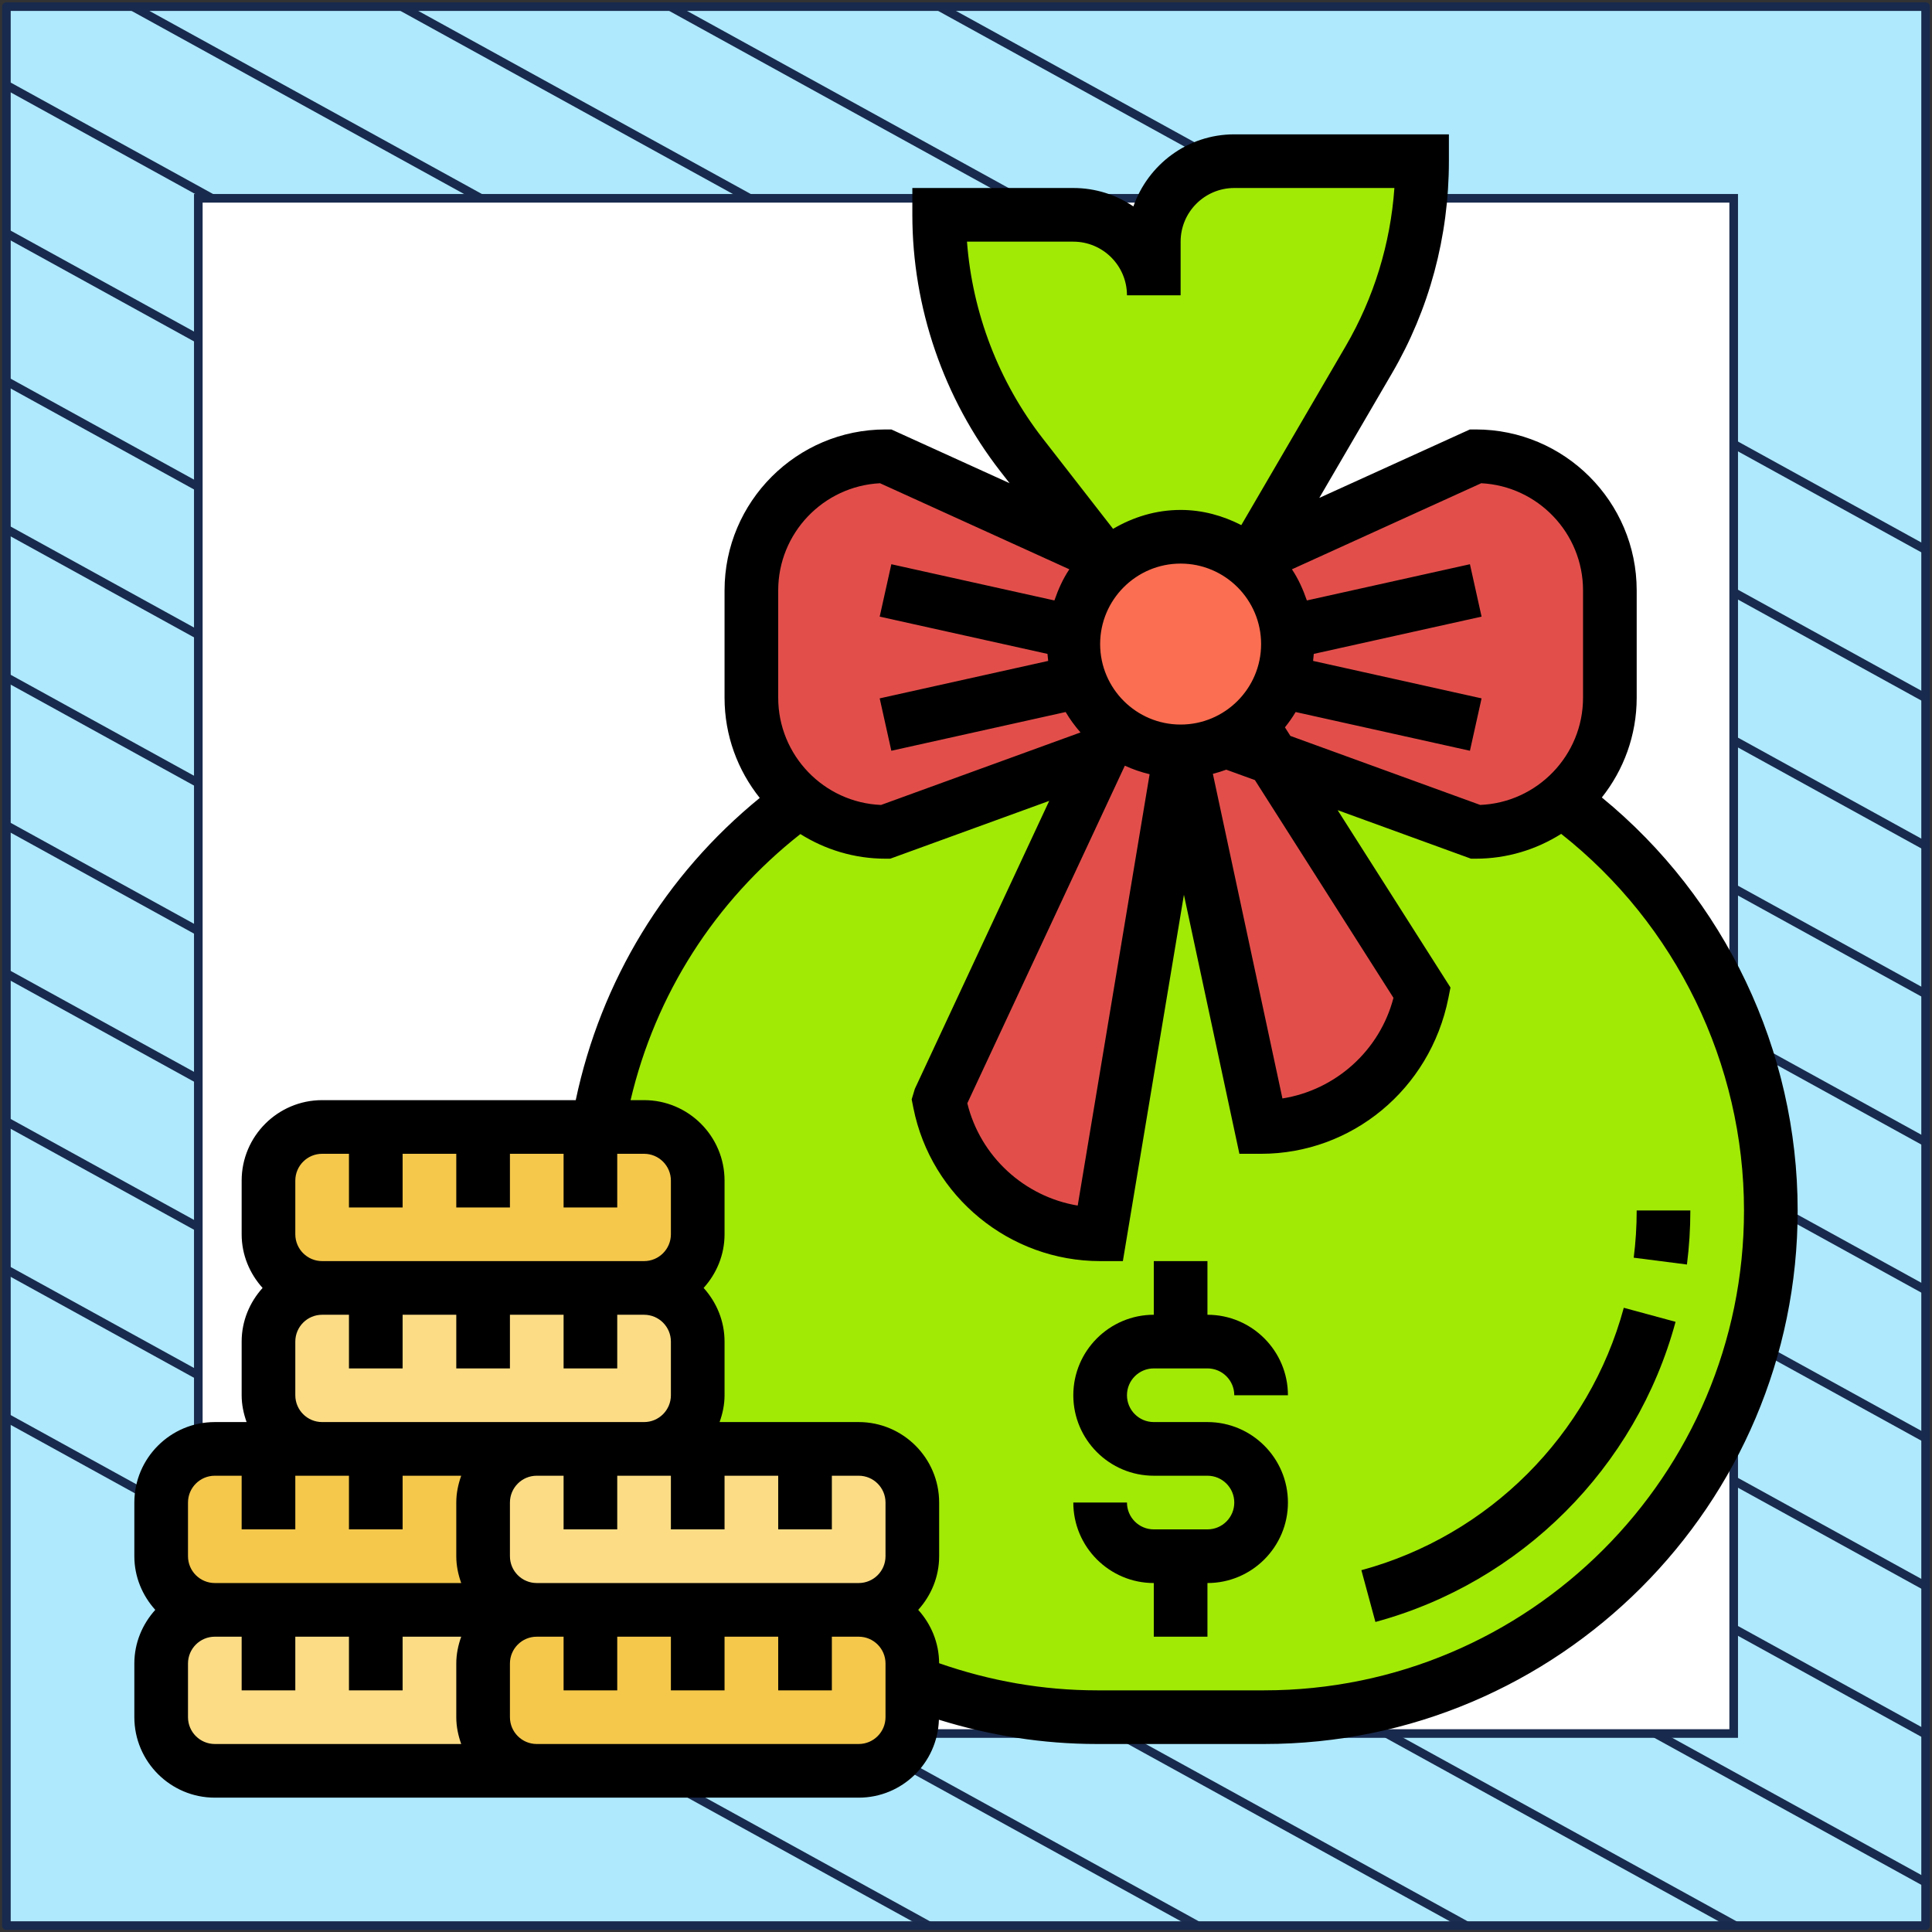
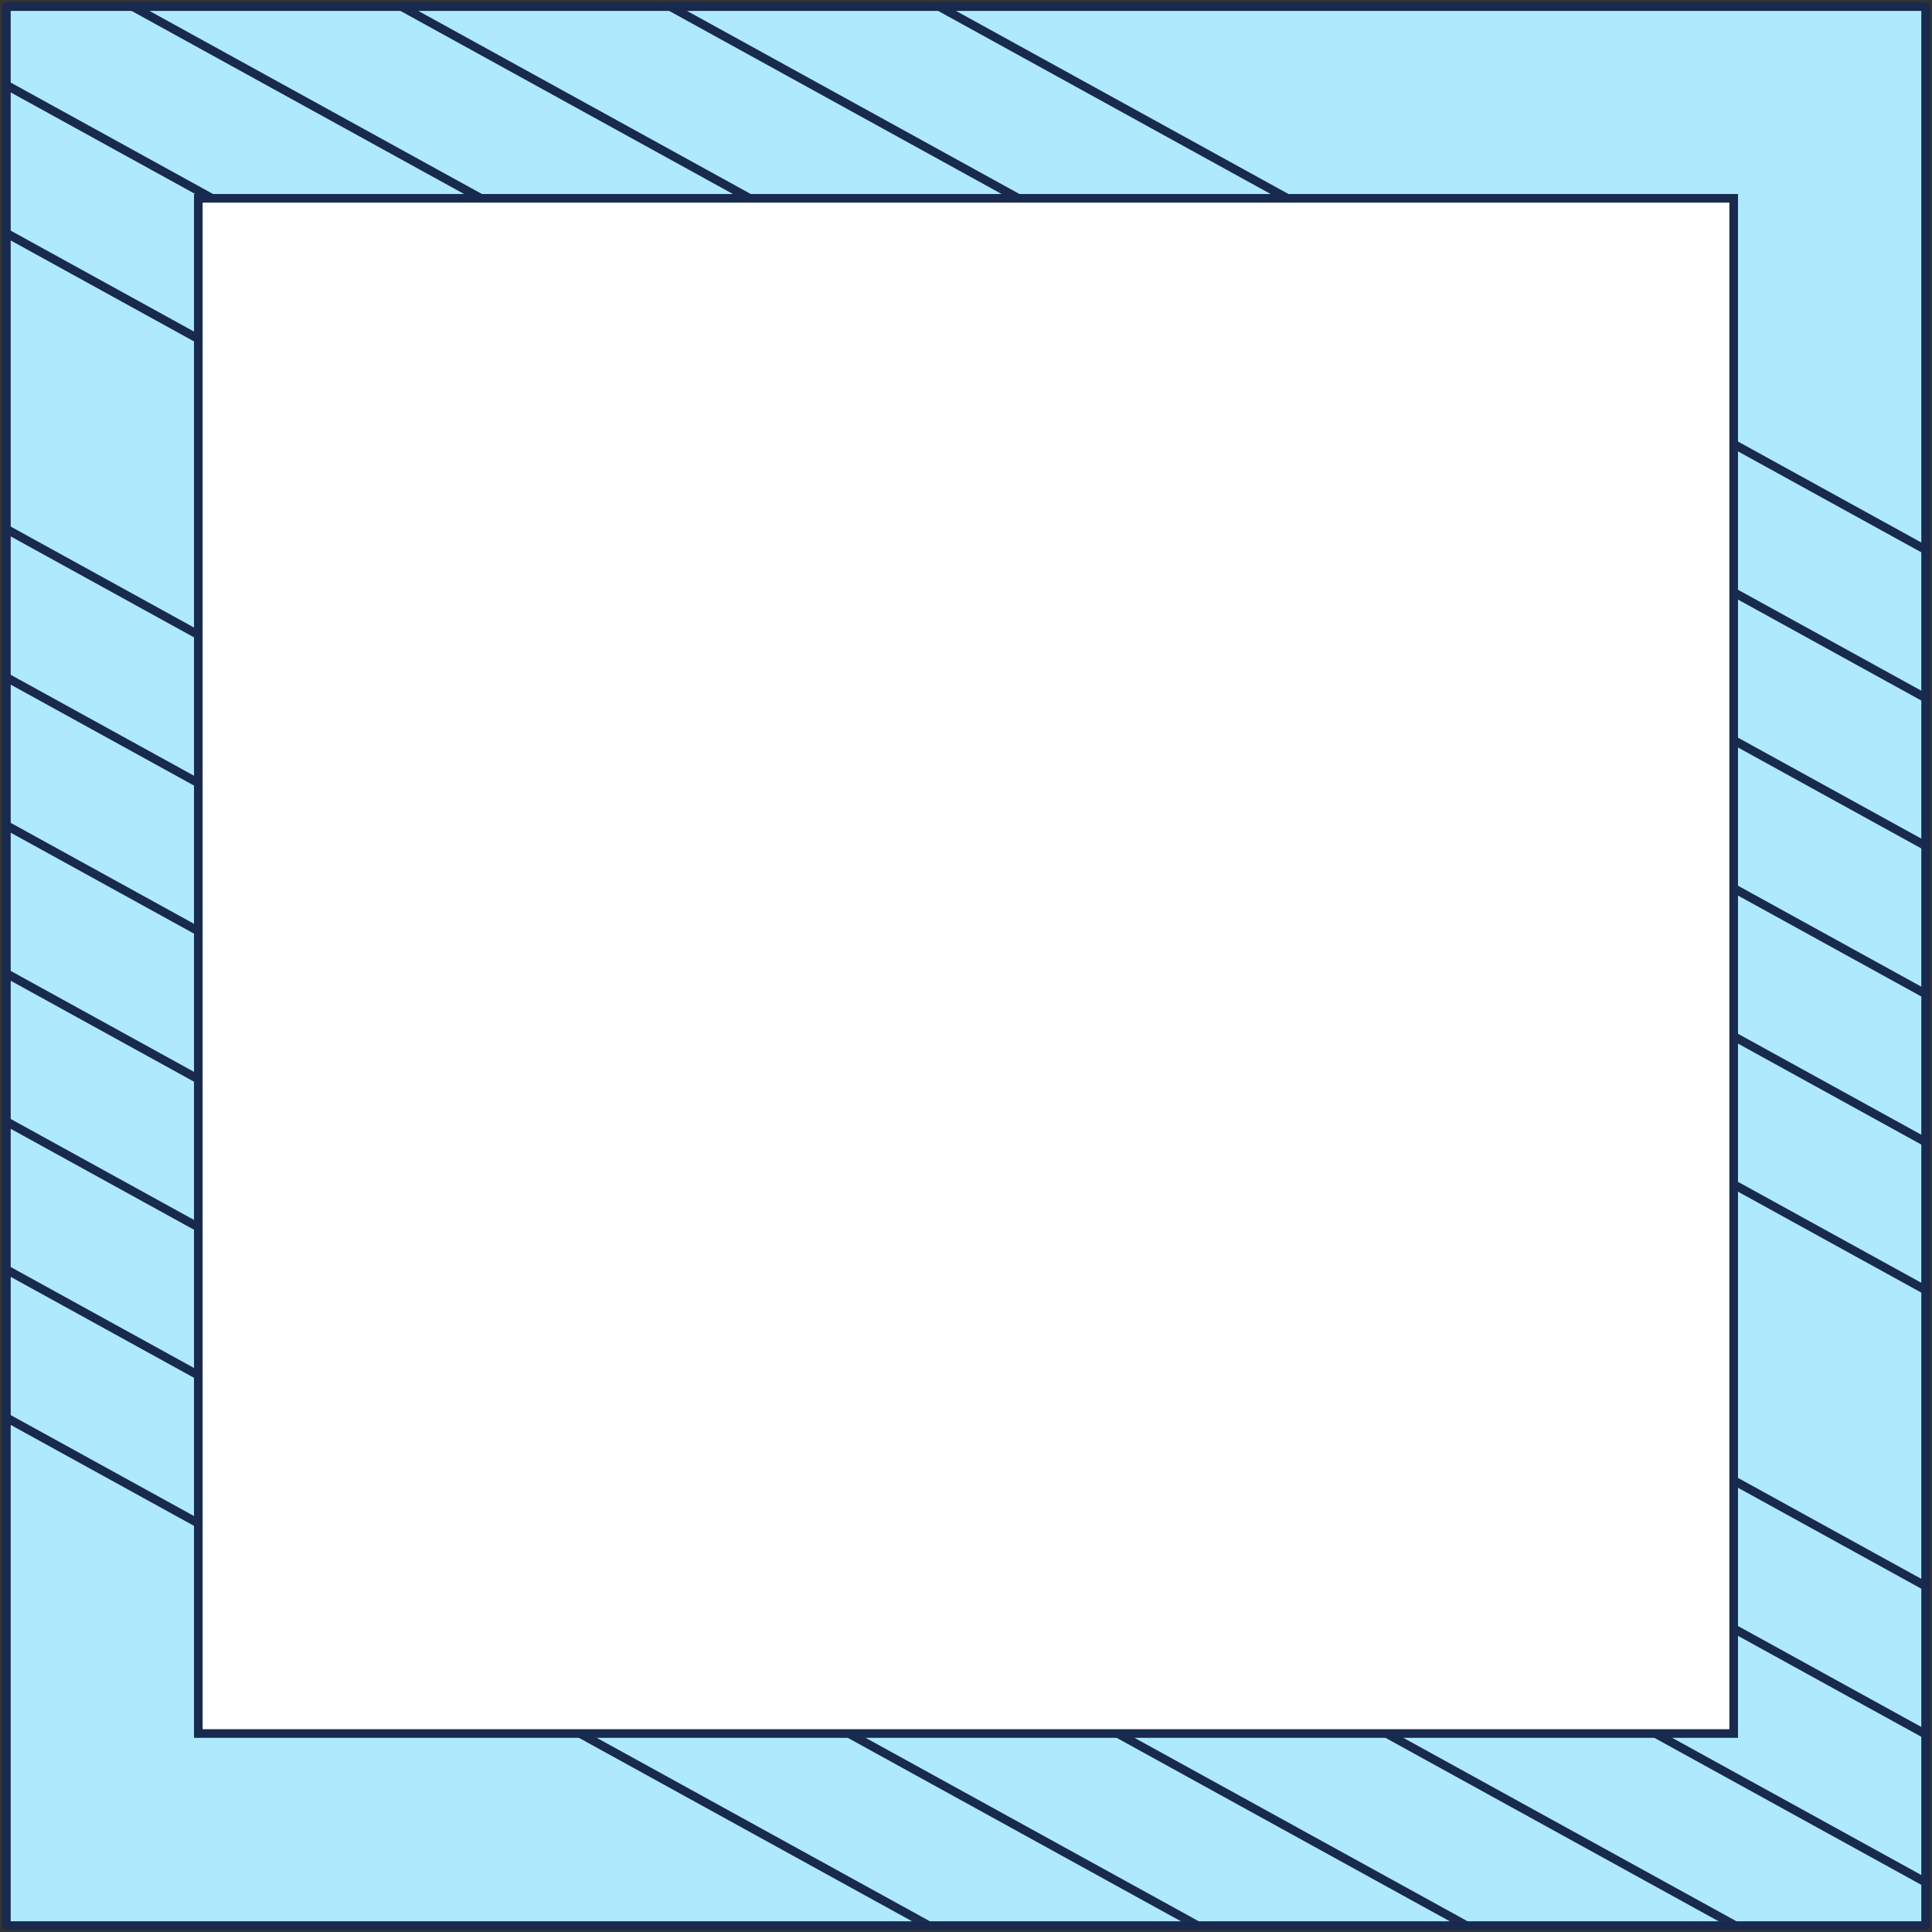
<svg xmlns="http://www.w3.org/2000/svg" width="302" height="302" viewBox="0 0 302 302" fill="none">
  <rect x="0" y="0" width="302" height="302" fill="#333333" stroke="none" />
  <path d="M301 1.038H1V301H301V1.038Z" fill="#AEE9FE" stroke="#182A4D" stroke-width="1.346" stroke-linejoin="round" />
  <mask id="mask0_2097_2" style="mask-type:luminance" maskUnits="userSpaceOnUse" x="1" y="1" width="300" height="300">
    <path d="M301 1H1V300.962H301V1Z" fill="white" />
  </mask>
  <g mask="url(#mask0_2097_2)">
    <path d="M-285.023 64.085L219.795 342.086" stroke="#182A4D" stroke-width="1.346" stroke-miterlimit="10" />
    <path d="M-263.955 52.544L240.932 330.581" stroke="#182A4D" stroke-width="1.346" stroke-miterlimit="10" />
    <path d="M-242.82 41.04L261.998 319.04" stroke="#182A4D" stroke-width="1.346" stroke-miterlimit="10" />
    <path d="M-221.682 29.536L283.136 307.536" stroke="#182A4D" stroke-width="1.346" stroke-miterlimit="10" />
    <path d="M-200.546 18.032L304.272 296.032" stroke="#182A4D" stroke-width="1.346" stroke-miterlimit="10" />
    <path d="M-179.41 6.528L325.408 284.528" stroke="#182A4D" stroke-width="1.346" stroke-miterlimit="10" />
    <path d="M-158.273 -5.013L346.545 273.024" stroke="#182A4D" stroke-width="1.346" stroke-miterlimit="10" />
-     <path d="M-137.205 -16.517L367.613 261.483" stroke="#182A4D" stroke-width="1.346" stroke-miterlimit="10" />
    <path d="M-116.069 -28.021L388.748 249.979" stroke="#182A4D" stroke-width="1.346" stroke-miterlimit="10" />
    <path d="M-94.933 -39.525L409.886 238.475" stroke="#182A4D" stroke-width="1.346" stroke-miterlimit="10" />
    <path d="M-73.796 -51.029L431.023 226.971" stroke="#182A4D" stroke-width="1.346" stroke-miterlimit="10" />
    <path d="M-52.66 -62.533L452.158 215.467" stroke="#182A4D" stroke-width="1.346" stroke-miterlimit="10" />
    <path d="M-31.591 -74.075L473.227 203.963" stroke="#182A4D" stroke-width="1.346" stroke-miterlimit="10" />
    <path d="M-10.455 -85.579L494.363 192.422" stroke="#182A4D" stroke-width="1.346" stroke-miterlimit="10" />
  </g>
  <path d="M271 31H31V270.975H271V31Z" fill="white" stroke="#182A4D" stroke-width="1.346" stroke-miterlimit="10" />
  <g clip-path="url(#clip0_2097_2)">
    <path d="M195.955 87.09L194.991 87.552C192.139 85.287 188.491 83.903 184.549 83.903C180.607 83.903 177 85.287 174.107 87.552L171.591 86.419L159.681 71.113C151.336 60.377 146.807 47.168 146.807 33.581H167.774C174.736 33.581 180.355 39.2 180.355 46.161V37.774C180.355 30.813 185.974 25.194 192.936 25.194H222.291V25.445C222.291 36.265 219.397 46.874 213.945 56.226L195.955 87.09Z" fill="#A1EA06" />
    <path d="M197.591 268.419H171.507C161.316 268.419 151.545 266.49 142.613 263.01V260.032C142.613 255.419 138.839 251.645 134.226 251.645C138.839 251.645 142.613 247.871 142.613 243.258V234.871C142.613 230.258 138.839 226.484 134.226 226.484H125.839H109.065H100.678C105.291 226.484 109.065 222.71 109.065 218.097V209.71C109.065 205.097 105.291 201.323 100.678 201.323C105.291 201.323 109.065 197.548 109.065 192.936V184.548C109.065 179.936 105.291 176.161 100.678 176.161H93.381C96.778 155.739 108.1 137.371 124.958 125.126C128.607 128.187 133.303 130.032 138.42 130.032L171.591 117.955L171.926 118.123L146.807 171.968L146.891 172.387C149.281 184.339 159.765 192.936 171.968 192.936L184.549 117.452L197.129 176.161C209.332 176.161 219.816 167.565 222.207 155.613L222.291 155.194L198.932 118.5L230.678 130.032C235.794 130.032 240.491 128.187 244.139 125.126C254.329 132.548 262.507 142.152 268.126 153.139C273.745 164.126 276.807 176.413 276.807 189.203C276.807 232.942 241.329 268.419 197.591 268.419Z" fill="#A1EA06" />
    <path d="M58.742 251.645H79.71L79.919 252.652C77.319 254.078 75.516 256.845 75.516 260.032V268.419C75.516 273.032 79.29 276.807 83.903 276.807H33.581C28.968 276.807 25.193 273.032 25.193 268.419V260.032C25.193 255.419 28.968 251.645 33.581 251.645H41.968H58.742Z" fill="#FCDD86" />
    <path d="M125.838 226.484H134.225C138.838 226.484 142.612 230.258 142.612 234.871V243.258C142.612 247.871 138.838 251.645 134.225 251.645H125.838H109.064H92.29H83.903C79.29 251.645 75.516 247.871 75.516 243.258V234.871C75.516 230.258 79.29 226.484 83.903 226.484H92.29H100.677H109.064H125.838Z" fill="#FCDD86" />
    <path d="M58.742 201.323H75.516H92.29H100.677C105.29 201.323 109.065 205.097 109.065 209.71V218.097C109.065 222.71 105.29 226.484 100.677 226.484H92.29H83.903H79.71H58.742H50.355C45.742 226.484 41.968 222.71 41.968 218.097V209.71C41.968 205.097 45.742 201.323 50.355 201.323H58.742Z" fill="#FCDD86" />
    <path d="M134.225 251.645C138.838 251.645 142.612 255.419 142.612 260.032V263.01V268.419C142.612 273.032 138.838 276.807 134.225 276.807H92.29H83.903C79.29 276.807 75.516 273.032 75.516 268.419V260.032C75.516 256.845 77.319 254.078 79.919 252.652C81.093 252.023 82.477 251.645 83.903 251.645H92.29H109.064H125.838H134.225Z" fill="#F5C84C" />
    <path d="M58.742 226.484H79.71H83.903C79.29 226.484 75.516 230.258 75.516 234.871V243.258C75.516 247.871 79.29 251.645 83.903 251.645C82.477 251.645 81.093 252.023 79.919 252.652L79.71 251.645H58.742H41.968H33.581C28.968 251.645 25.193 247.871 25.193 243.258V234.871C25.193 230.258 28.968 226.484 33.581 226.484H41.968H50.355H58.742Z" fill="#F5C84C" />
    <path d="M58.742 176.161H75.516H92.29H93.381H100.677C105.29 176.161 109.065 179.936 109.065 184.548V192.936C109.065 197.548 105.29 201.323 100.677 201.323H92.29H75.516H58.742H50.355C45.742 201.323 41.968 197.548 41.968 192.936V184.548C41.968 179.936 45.742 176.161 50.355 176.161H58.742Z" fill="#F5C84C" />
    <path d="M198.932 118.5L222.29 155.194L222.206 155.613C219.816 167.565 209.332 176.161 197.128 176.161L184.548 117.452C187.106 117.452 189.496 116.906 191.635 115.816H191.677L198.932 118.5Z" fill="#E24F4B" />
    <path d="M184.549 117.452L171.968 192.936C159.765 192.936 149.281 184.339 146.891 172.387L146.807 171.968L171.926 118.123L173.981 113.719C176.874 116.026 180.565 117.452 184.549 117.452Z" fill="#E24F4B" />
    <path d="M195.619 113.258C199.1 110.197 201.322 105.71 201.322 100.678C201.322 100.049 201.281 99.419 201.239 98.832C200.735 94.261 198.387 90.278 194.99 87.552L195.955 87.091L230.677 71.323C242.252 71.323 251.645 80.716 251.645 92.29V109.065C251.645 115.523 248.71 121.268 244.139 125.126C240.49 128.187 235.793 130.032 230.677 130.032L198.932 118.5L195.619 113.258Z" fill="#E24F4B" />
-     <path d="M171.59 117.955L138.419 130.032C133.303 130.032 128.606 128.187 124.958 125.126C120.387 121.268 117.451 115.523 117.451 109.065V92.29C117.451 80.716 126.845 71.323 138.419 71.323L171.59 86.419L173.141 88.391C170.248 91.074 168.319 94.723 167.858 98.832C167.816 99.462 167.774 100.049 167.774 100.678C167.774 105.92 170.164 110.616 173.98 113.72L171.925 118.123L171.59 117.955Z" fill="#E24F4B" />
-     <path d="M201.323 100.678C201.323 105.71 199.1 110.197 195.62 113.258C194.445 114.307 193.103 115.187 191.678 115.816H191.636C189.497 116.907 187.107 117.452 184.549 117.452C180.565 117.452 176.874 116.026 173.981 113.719C170.165 110.616 167.774 105.919 167.774 100.678C167.774 100.048 167.816 99.461 167.858 98.832C168.32 94.723 170.249 91.074 173.142 88.39C173.436 88.097 173.771 87.803 174.107 87.552C177 85.287 180.607 83.903 184.549 83.903C188.491 83.903 192.139 85.287 194.991 87.552C198.387 90.278 200.736 94.261 201.239 98.832C201.281 99.419 201.323 100.048 201.323 100.678Z" fill="#FC6E51" />
    <path d="M250.391 124.656C253.792 120.366 255.839 114.952 255.839 109.065V92.29C255.839 78.414 244.554 67.129 230.677 67.129H229.767L206.225 77.831L217.585 58.352C223.41 48.38 226.484 37.003 226.484 25.194V21H192.935C185.622 21 179.457 25.73 177.164 32.268C174.484 30.452 171.251 29.387 167.774 29.387H142.613V33.581C142.613 48.027 147.498 62.269 156.368 73.675L157.815 75.533L139.329 67.129H138.419C124.543 67.129 113.258 78.414 113.258 92.29V109.065C113.258 114.986 115.325 120.425 118.76 124.727C103.99 136.78 93.938 153.285 89.996 171.968H50.355C43.419 171.968 37.774 177.612 37.774 184.548V192.935C37.774 196.169 39.036 199.092 41.045 201.323C39.036 203.554 37.774 206.476 37.774 209.71V218.097C37.774 219.573 38.076 220.974 38.546 222.29H33.581C26.645 222.29 21 227.935 21 234.871V243.258C21 246.491 22.262 249.414 24.271 251.645C22.262 253.876 21 256.799 21 260.032V268.419C21 275.355 26.645 281 33.581 281H83.903H92.29H134.226C141.028 281 146.551 275.569 146.765 268.818C154.745 271.296 163.027 272.613 171.494 272.613H197.607C243.589 272.613 281 235.202 281 189.216C281 164.193 269.635 140.407 250.391 124.656ZM231.537 75.537C240.385 75.986 247.452 83.329 247.452 92.29V109.065C247.452 118.076 240.302 125.457 231.378 125.822L201.708 115.036L200.857 113.694C201.469 112.931 202.027 112.143 202.526 111.3L229.772 117.355L231.592 109.165L205.256 103.311C205.302 102.946 205.34 102.581 205.365 102.212L231.592 96.387L229.772 88.197L204.283 93.859C203.684 92.135 202.95 90.479 201.947 88.99L231.537 75.537ZM197.129 100.677C197.129 107.614 191.485 113.258 184.548 113.258C177.612 113.258 171.968 107.614 171.968 100.677C171.968 93.741 177.612 88.097 184.548 88.097C191.485 88.097 197.129 93.741 197.129 100.677ZM175.83 119.687C177.063 120.253 178.355 120.702 179.701 121.02L168.462 188.448C160.142 187.06 153.256 180.804 151.205 172.458L175.83 119.687ZM191.682 120.312L196.16 121.939L217.82 155.978C215.669 164.231 208.77 170.387 200.463 171.704L189.589 120.962C190.302 120.785 190.998 120.563 191.682 120.312ZM151.155 37.774H167.774C172.4 37.774 176.161 41.536 176.161 46.161H184.548V37.774C184.548 33.149 188.31 29.387 192.935 29.387H217.963C217.355 38.089 214.75 46.572 210.343 54.125L194.034 82.083C191.17 80.615 187.979 79.71 184.548 79.71C180.682 79.71 177.105 80.834 173.989 82.666L162.985 68.521C156.12 59.69 151.99 48.904 151.155 37.774ZM121.645 92.29C121.645 83.329 128.711 75.986 137.56 75.537L167.154 88.99C166.151 90.479 165.417 92.135 164.818 93.859L139.329 88.197L137.509 96.387L163.736 102.212C163.765 102.581 163.803 102.946 163.845 103.311L137.509 109.165L139.329 117.355L166.575 111.3C167.25 112.44 168.026 113.501 168.898 114.491L137.719 125.826C128.795 125.457 121.645 118.076 121.645 109.065V92.29ZM46.161 184.548C46.161 182.234 48.04 180.355 50.355 180.355H54.548V188.742H62.935V180.355H71.323V188.742H79.71V180.355H88.097V188.742H96.484V180.355H100.677C102.992 180.355 104.871 182.234 104.871 184.548V192.935C104.871 195.25 102.992 197.129 100.677 197.129H50.355C48.04 197.129 46.161 195.25 46.161 192.935V184.548ZM130.032 239.065V230.677H134.226C136.541 230.677 138.419 232.556 138.419 234.871V243.258C138.419 245.573 136.541 247.452 134.226 247.452H83.903C81.588 247.452 79.71 245.573 79.71 243.258V234.871C79.71 232.556 81.588 230.677 83.903 230.677H88.097V239.065H96.484V230.677H100.677H104.871V239.065H113.258V230.677H121.645V239.065H130.032ZM46.161 218.097V209.71C46.161 207.395 48.04 205.516 50.355 205.516H54.548V213.903H62.935V205.516H71.323V213.903H79.71V205.516H88.097V213.903H96.484V205.516H100.677C102.992 205.516 104.871 207.395 104.871 209.71V218.097C104.871 220.412 102.992 222.29 100.677 222.29H83.903H79.71H50.355C48.04 222.29 46.161 220.412 46.161 218.097ZM29.387 234.871C29.387 232.556 31.266 230.677 33.581 230.677H37.774V239.065H46.161V230.677H50.355H54.548V239.065H62.935V230.677H72.094C71.624 231.994 71.323 233.395 71.323 234.871V243.258C71.323 244.734 71.624 246.135 72.094 247.452H33.581C31.266 247.452 29.387 245.573 29.387 243.258V234.871ZM29.387 268.419V260.032C29.387 257.717 31.266 255.839 33.581 255.839H37.774V264.226H46.161V255.839H54.548V264.226H62.935V255.839H72.094C71.624 257.155 71.323 258.556 71.323 260.032V268.419C71.323 269.895 71.624 271.296 72.094 272.613H33.581C31.266 272.613 29.387 270.734 29.387 268.419ZM138.419 268.419C138.419 270.734 136.541 272.613 134.226 272.613H92.29H83.903C81.588 272.613 79.71 270.734 79.71 268.419V260.032C79.71 257.717 81.588 255.839 83.903 255.839H88.097V264.226H96.484V255.839H104.871V264.226H113.258V255.839H121.645V264.226H130.032V255.839H134.226C136.541 255.839 138.419 257.717 138.419 260.032V268.419ZM197.603 264.226H171.49C162.998 264.226 154.72 262.75 146.798 259.986C146.785 256.77 145.532 253.864 143.531 251.645C145.544 249.414 146.802 246.491 146.802 243.258V234.871C146.802 227.935 141.158 222.29 134.222 222.29H112.482C112.956 220.974 113.258 219.573 113.258 218.097V209.71C113.258 206.476 111.996 203.554 109.987 201.323C112 199.092 113.258 196.169 113.258 192.935V184.548C113.258 177.612 107.614 171.968 100.677 171.968H98.568C102.46 155.441 111.719 140.915 125.109 130.376C128.975 132.8 133.53 134.226 138.419 134.226H139.157L164.008 125.189L143.007 170.194L142.508 171.846L142.776 173.196C145.548 187.065 157.827 197.129 171.968 197.129H175.52L185.064 139.866L193.736 180.355H197.129C211.27 180.355 223.548 170.29 226.4 156.024L226.731 154.363L209.093 126.64L229.939 134.226H230.677C235.588 134.226 240.163 132.792 244.038 130.347C261.974 144.496 272.613 166.273 272.613 189.216C272.613 230.577 238.964 264.226 197.603 264.226Z" fill="black" />
    <path d="M255.839 189.216C255.839 191.698 255.683 194.181 255.373 196.596L263.693 197.662C264.045 194.894 264.226 192.055 264.226 189.216H255.839Z" fill="black" />
    <path d="M212.805 245.443L214.998 253.536C237.777 247.372 255.755 229.394 261.915 206.619L253.822 204.426C248.437 224.333 232.72 240.05 212.805 245.443Z" fill="black" />
-     <path d="M180.355 213.903H188.742C191.057 213.903 192.936 215.782 192.936 218.097H201.323C201.323 211.161 195.678 205.516 188.742 205.516V197.129H180.355V205.516C173.419 205.516 167.774 211.161 167.774 218.097C167.774 225.033 173.419 230.678 180.355 230.678H188.742C191.057 230.678 192.936 232.556 192.936 234.871C192.936 237.186 191.057 239.065 188.742 239.065H180.355C178.04 239.065 176.162 237.186 176.162 234.871H167.774C167.774 241.807 173.419 247.452 180.355 247.452V255.839H188.742V247.452C195.678 247.452 201.323 241.807 201.323 234.871C201.323 227.935 195.678 222.29 188.742 222.29H180.355C178.04 222.29 176.162 220.412 176.162 218.097C176.162 215.782 178.04 213.903 180.355 213.903Z" fill="black" />
  </g>
  <defs>
    <clipPath id="clip0_2097_2">
-       <rect width="260" height="260" fill="white" transform="translate(21 21)" />
-     </clipPath>
+       </clipPath>
  </defs>
</svg>